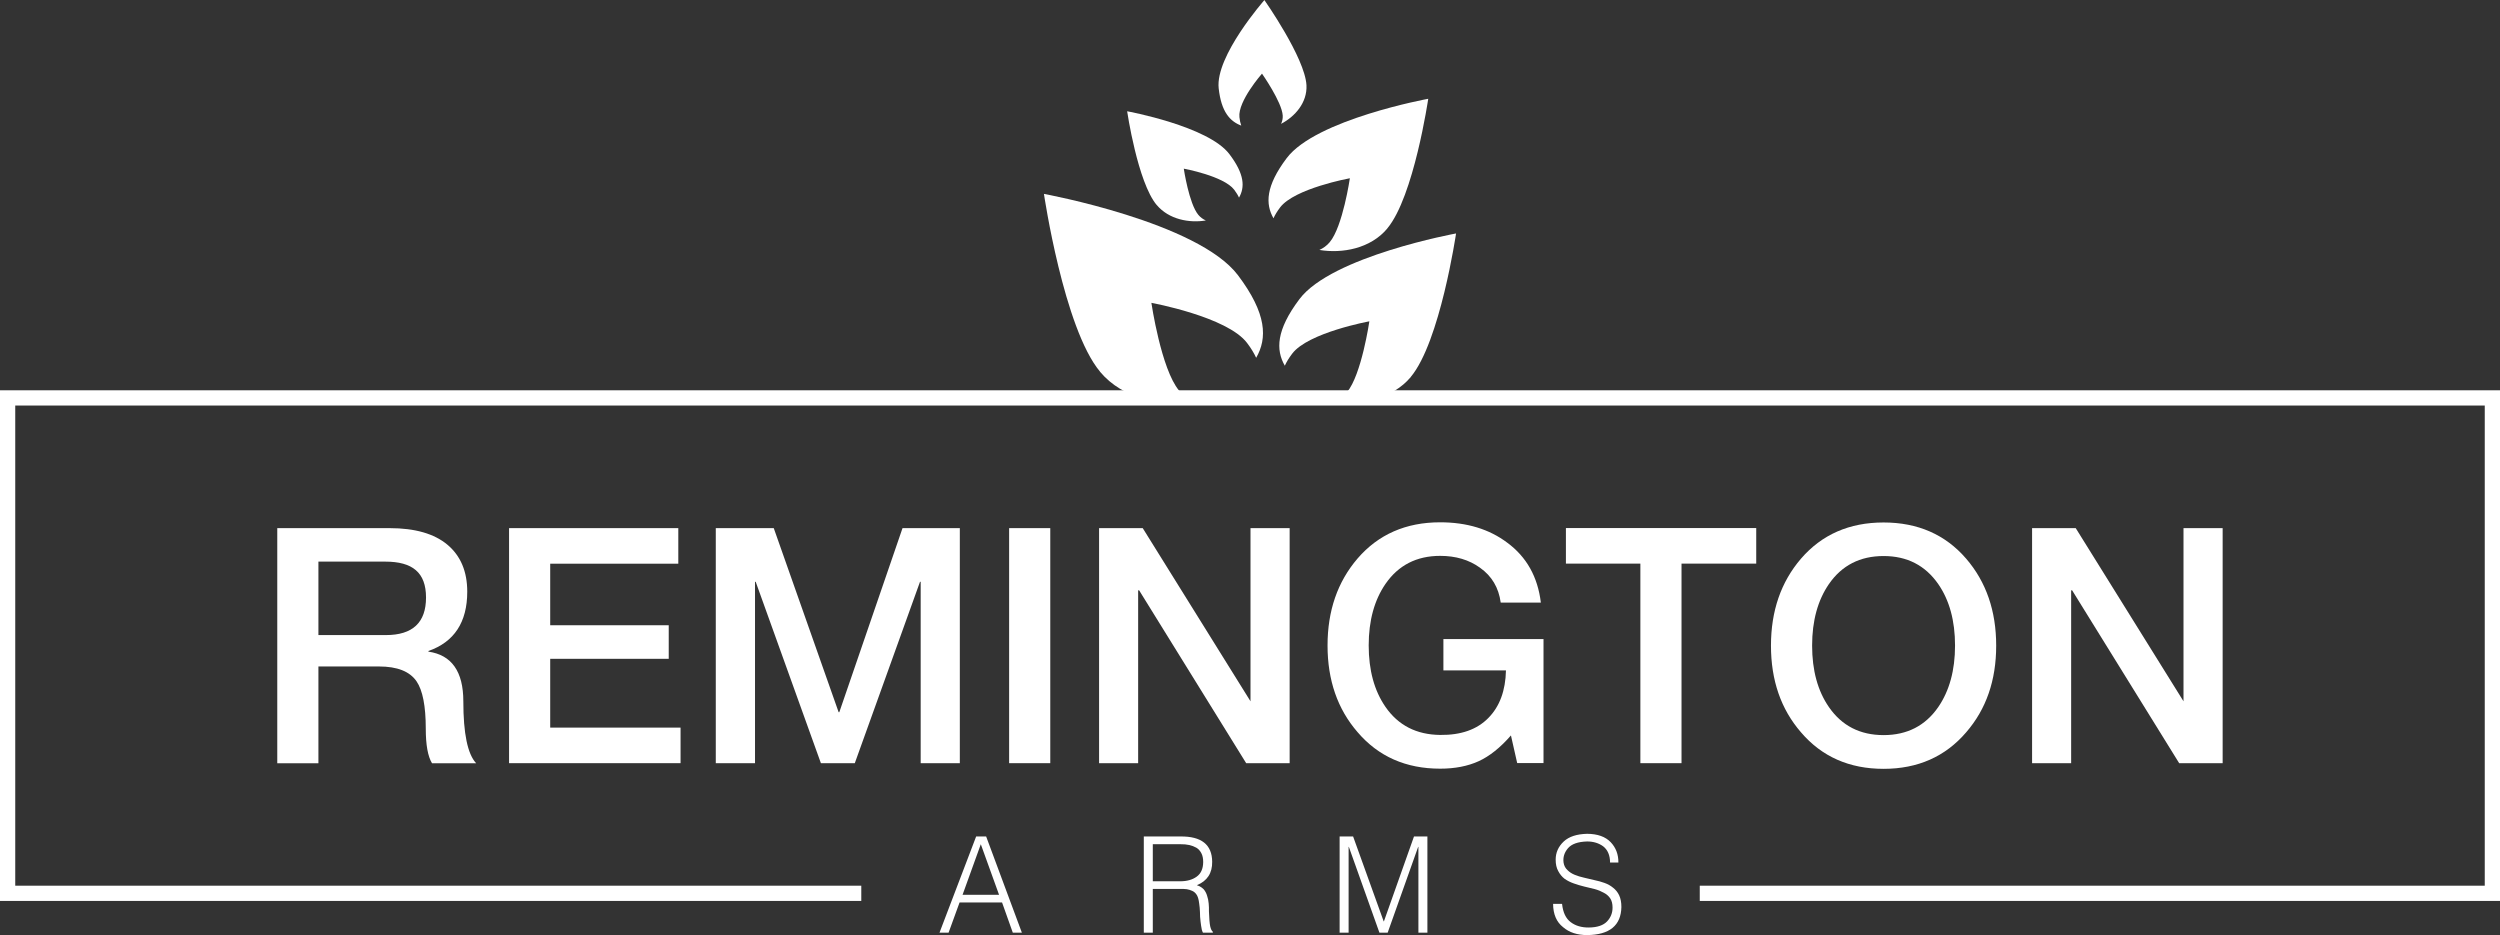
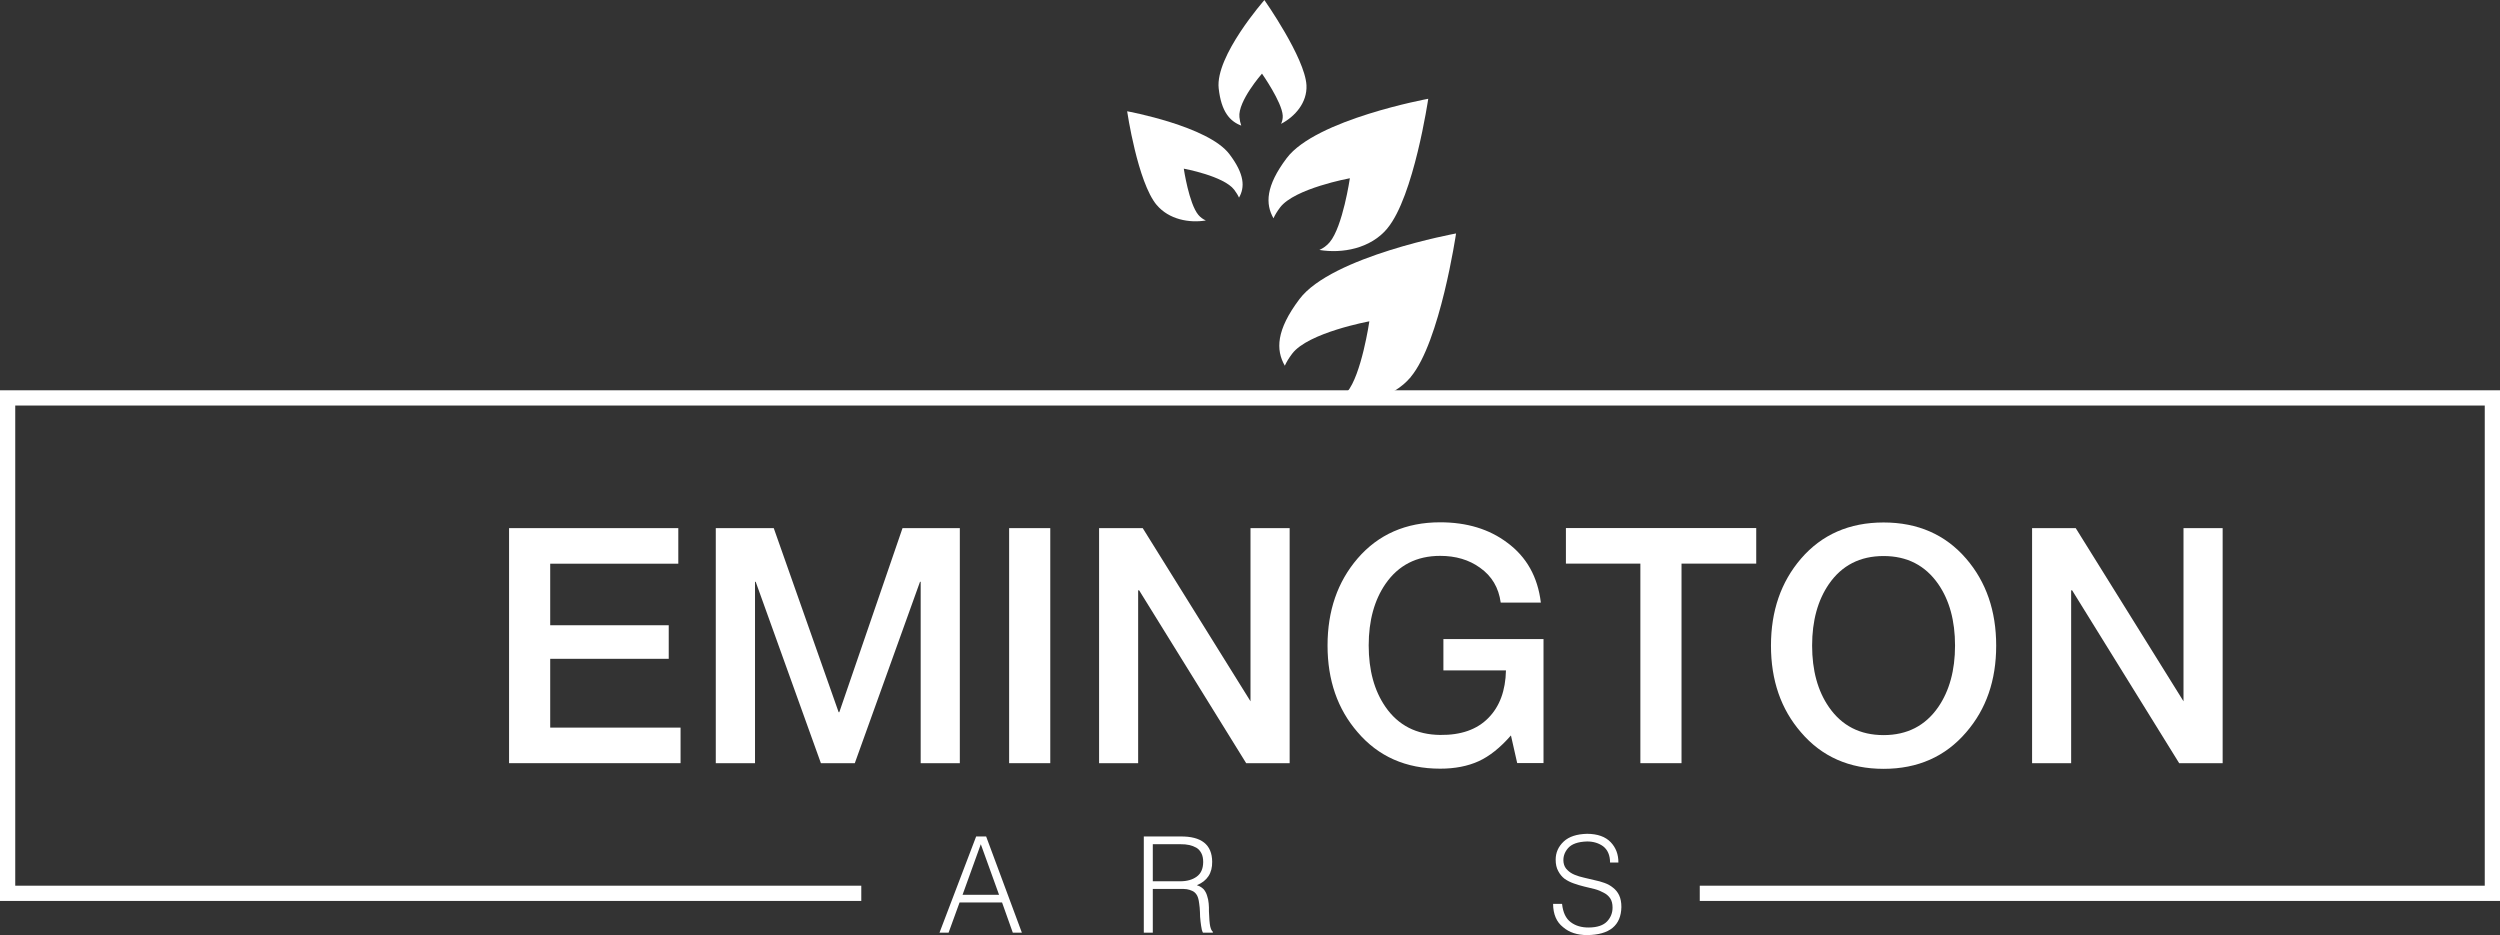
<svg xmlns="http://www.w3.org/2000/svg" id="logos" viewBox="0 0 300.16 112.29">
  <rect x="0" y="0" width="300.16" height="112.29" fill="#333333" stroke="none" />
  <defs>
    <style>
      .cls-1 {
        fill: #fff;
      }
    </style>
  </defs>
  <path class="cls-1" d="M138.88,24.61c1.47,1.75,3.92,2.19,5.9,1.86-.34-.15-.65-.37-.9-.67-1.13-1.35-1.75-5.55-1.75-5.55,0,0,4.81.88,6.06,2.54.26.35.45.66.57.94.71-1.24.69-2.79-1.15-5.22-2.54-3.37-12.28-5.15-12.28-5.15,0,0,1.25,8.51,3.55,11.26Z" />
-   <path class="cls-1" d="M132.07,44.63c2.79,3.33,7.43,4.15,11.19,3.53-.64-.29-1.22-.71-1.7-1.27-2.15-2.57-3.32-10.53-3.32-10.53,0,0,9.12,1.67,11.49,4.82.5.66.85,1.25,1.09,1.78,1.35-2.35,1.3-5.29-2.18-9.91-4.81-6.38-23.3-9.77-23.3-9.77,0,0,2.38,16.14,6.74,21.35Z" />
  <path class="cls-1" d="M169.39,45.26c-2.25,2.68-6,3.35-9.03,2.85.51-.24.99-.57,1.37-1.03,1.74-2.07,2.68-8.5,2.68-8.5,0,0-7.36,1.35-9.27,3.89-.4.53-.69,1.01-.88,1.44-1.09-1.9-1.05-4.27,1.76-8,3.88-5.15,18.8-7.88,18.8-7.88,0,0-1.92,13.03-5.44,17.23Z" />
  <path class="cls-1" d="M166.57,27.43c-2.03,2.43-5.42,3.03-8.16,2.58.46-.21.89-.51,1.24-.93,1.57-1.87,2.42-7.68,2.42-7.68,0,0-6.65,1.22-8.38,3.51-.36.48-.62.91-.79,1.3-.98-1.72-.95-3.86,1.59-7.23,3.51-4.65,16.99-7.12,16.99-7.12,0,0-1.73,11.77-4.92,15.57Z" />
  <path class="cls-1" d="M156.86,10.22c.11,2.1-1.38,3.78-3.05,4.65.14-.3.22-.63.2-.99-.09-1.62-2.49-5.04-2.49-5.04,0,0-2.92,3.32-2.71,5.23.04.4.12.73.22,1.01-1.36-.51-2.4-1.66-2.71-4.47-.43-3.88,5.49-10.6,5.49-10.6,0,0,4.87,6.93,5.05,10.22Z" />
  <path class="cls-1" d="M112.8,111.98l4.4-11.55h1.2l4.29,11.55h-1.09l-1.29-3.63h-5.1l-1.32,3.63h-1.09ZM115.56,107.43h4.39l-2.19-6.07-2.19,6.07Z" />
  <path class="cls-1" d="M138.41,106.73v5.25h-1.08v-11.55h4.39c2.53-.03,3.8.98,3.82,3.03.02,1.37-.59,2.31-1.84,2.82.35.12.62.29.82.49.19.23.33.49.41.78.1.29.16.59.19.92.03.32.04.63.03.94.03.85.08,1.45.15,1.8.08.34.18.56.32.66v.11h-1.19c-.11-.21-.18-.49-.22-.83-.05-.33-.09-.69-.12-1.07,0-.39-.03-.76-.05-1.1-.04-.34-.07-.62-.11-.83-.06-.32-.15-.58-.28-.76-.13-.19-.3-.34-.51-.43-.2-.09-.41-.16-.65-.2-.13-.02-.25-.03-.37-.03h-3.72ZM141.69,105.81c.81,0,1.47-.18,1.98-.55.52-.37.78-.95.79-1.75,0-.43-.07-.79-.22-1.07-.15-.29-.35-.51-.6-.66-.51-.29-1.14-.43-1.89-.42h-3.34v4.45h3.28Z" />
-   <path class="cls-1" d="M160.84,111.98v-11.55h1.62l3.67,10.19h.03l3.61-10.19h1.61v11.55h-1.08v-10.3h-.03l-3.66,10.3h-.99l-3.67-10.3h-.03v10.3h-1.08Z" />
  <path class="cls-1" d="M187.55,108.54c.11,1.02.45,1.74,1.04,2.18.58.44,1.31.65,2.18.64,1.01-.01,1.74-.26,2.19-.74.43-.46.65-1.01.65-1.65,0-.45-.09-.82-.28-1.11-.19-.28-.45-.51-.77-.67-.32-.18-.68-.33-1.08-.44-.4-.1-.83-.21-1.28-.31-.42-.1-.84-.23-1.24-.37-.4-.14-.77-.32-1.11-.56-.31-.24-.56-.54-.76-.92-.21-.37-.31-.83-.31-1.38,0-.84.32-1.56.96-2.17.64-.6,1.58-.9,2.82-.93,1.26.01,2.2.35,2.83,1.01.62.65.93,1.47.92,2.44h-1c0-.88-.29-1.53-.83-1.95-.54-.39-1.18-.58-1.92-.58-1.1.03-1.87.3-2.31.82-.44.52-.61,1.1-.52,1.73.06.37.22.66.47.89.24.24.52.42.86.56.34.14.72.26,1.14.35.4.1.81.2,1.23.29.43.09.84.2,1.22.34.39.14.73.33,1.03.58.31.24.55.54.72.9.18.38.27.85.27,1.41-.04,2.21-1.41,3.34-4.11,3.37-1.19,0-2.16-.32-2.89-.95-.79-.62-1.19-1.55-1.2-2.8h1.06Z" />
-   <path class="cls-1" d="M33.29,91.63v-28.22h13.48c3.06,0,5.38.67,6.96,2,1.58,1.33,2.37,3.21,2.37,5.63,0,3.66-1.56,6.04-4.66,7.12v.08c2.79.4,4.19,2.39,4.19,5.97,0,3.85.51,6.33,1.54,7.43h-5.3c-.5-.82-.75-2.2-.75-4.15,0-2.71-.37-4.61-1.11-5.69-.82-1.19-2.32-1.78-4.51-1.78h-7.27v11.62h-4.94ZM38.23,67.44v8.81h8.1c3.21,0,4.82-1.5,4.82-4.51s-1.63-4.31-4.9-4.31h-8.02Z" />
  <path class="cls-1" d="M61.12,91.63v-28.22h20.32v4.27h-15.38v7.39h14.23v4.03h-14.23v8.26h15.65v4.27h-20.59Z" />
  <path class="cls-1" d="M85.94,91.63v-28.22h6.96l7.79,22.1h.08l7.59-22.1h6.88v28.22h-4.7v-21.78h-.08l-7.83,21.78h-4.07l-7.83-21.78h-.08v21.78h-4.7Z" />
  <path class="cls-1" d="M121.16,91.63v-28.22h4.94v28.22h-4.94Z" />
  <path class="cls-1" d="M131.96,91.63v-28.22h5.24l12.94,20.79v-20.79h4.7v28.22h-5.22l-12.85-20.75h-.12v20.75h-4.7Z" />
  <path class="cls-1" d="M185.32,76.76v14.86h-3.16l-.75-3.32c-1.29,1.48-2.59,2.51-3.89,3.1-1.3.59-2.84.89-4.61.89-4.11,0-7.42-1.46-9.92-4.39-2.4-2.77-3.6-6.23-3.6-10.4s1.2-7.64,3.6-10.44c2.5-2.9,5.81-4.35,9.92-4.35,3.21,0,5.9.82,8.06,2.45,2.32,1.71,3.66,4.11,4.03,7.19h-4.82c-.24-1.79-1.07-3.19-2.49-4.19-1.32-.95-2.91-1.42-4.78-1.42-2.82,0-5.01,1.12-6.56,3.36-1.34,1.95-2.02,4.41-2.02,7.39s.67,5.44,2.02,7.39c1.53,2.21,3.72,3.33,6.56,3.36,2.5.03,4.43-.65,5.79-2.04,1.36-1.38,2.06-3.29,2.11-5.71h-7.51v-3.76h12.02Z" />
  <path class="cls-1" d="M188.01,67.67v-4.27h22.85v4.27h-8.97v23.96h-4.94v-23.96h-8.93Z" />
  <path class="cls-1" d="M226.15,62.73c4.11,0,7.42,1.45,9.92,4.35,2.4,2.79,3.6,6.27,3.6,10.44s-1.2,7.63-3.6,10.4c-2.5,2.92-5.81,4.39-9.92,4.39s-7.42-1.46-9.92-4.39c-2.4-2.77-3.6-6.23-3.6-10.4s1.2-7.64,3.6-10.44c2.5-2.9,5.81-4.35,9.92-4.35ZM226.15,66.76c-2.82,0-5.01,1.12-6.56,3.36-1.34,1.95-2.02,4.41-2.02,7.39s.67,5.44,2.02,7.39c1.55,2.24,3.74,3.36,6.56,3.36s5.01-1.12,6.56-3.36c1.34-1.95,2.02-4.41,2.02-7.39s-.67-5.44-2.02-7.39c-1.56-2.24-3.74-3.36-6.56-3.36Z" />
  <path class="cls-1" d="M243.98,91.63v-28.22h5.24l12.94,20.79v-20.79h4.7v28.22h-5.22l-12.85-20.75h-.12v20.75h-4.7Z" />
  <polygon class="cls-1" points="300.16 46.86 0 46.86 0 108.17 103.41 108.17 103.41 106.34 1.83 106.34 1.83 48.69 298.33 48.69 298.33 106.34 204.08 106.34 204.08 108.17 300.16 108.17 300.16 46.86" />
</svg>